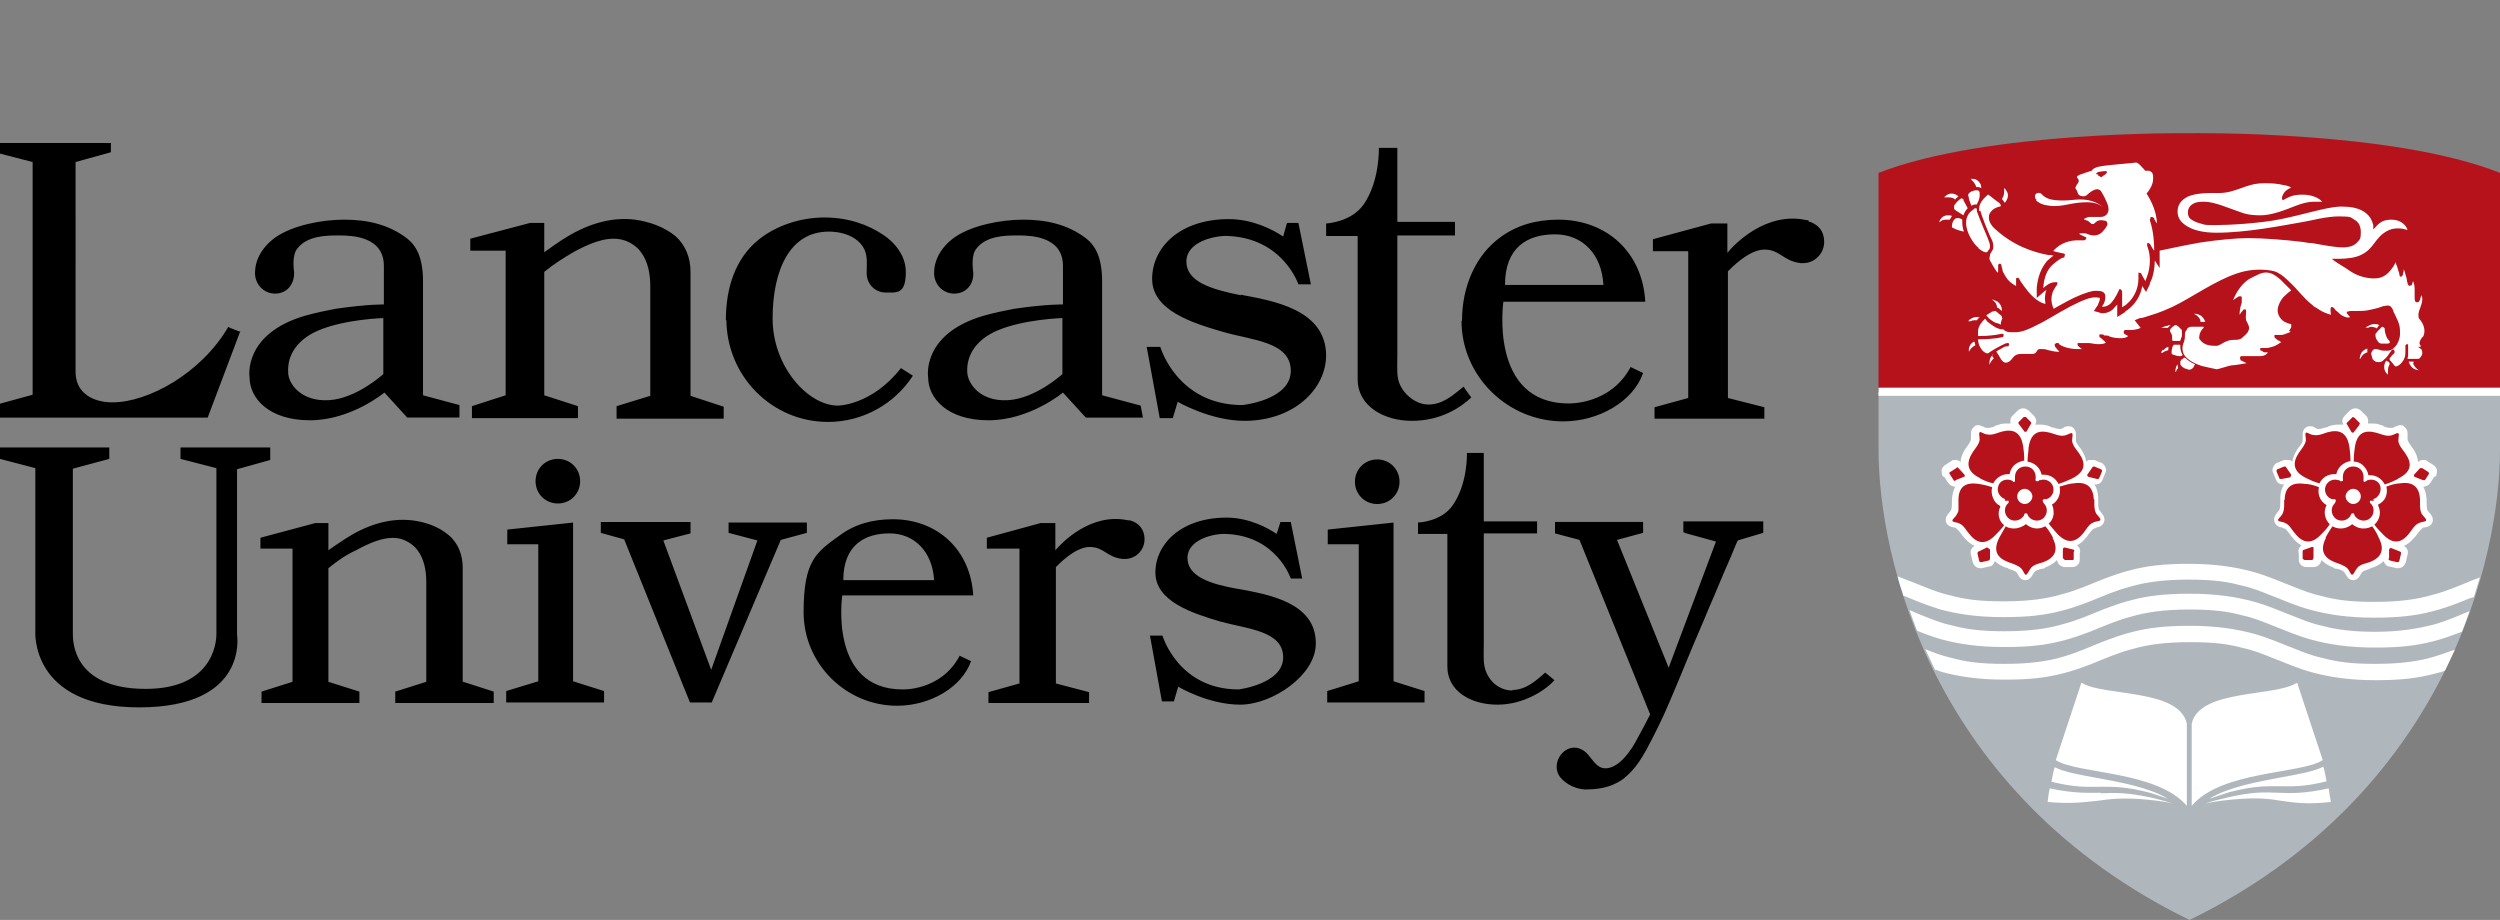
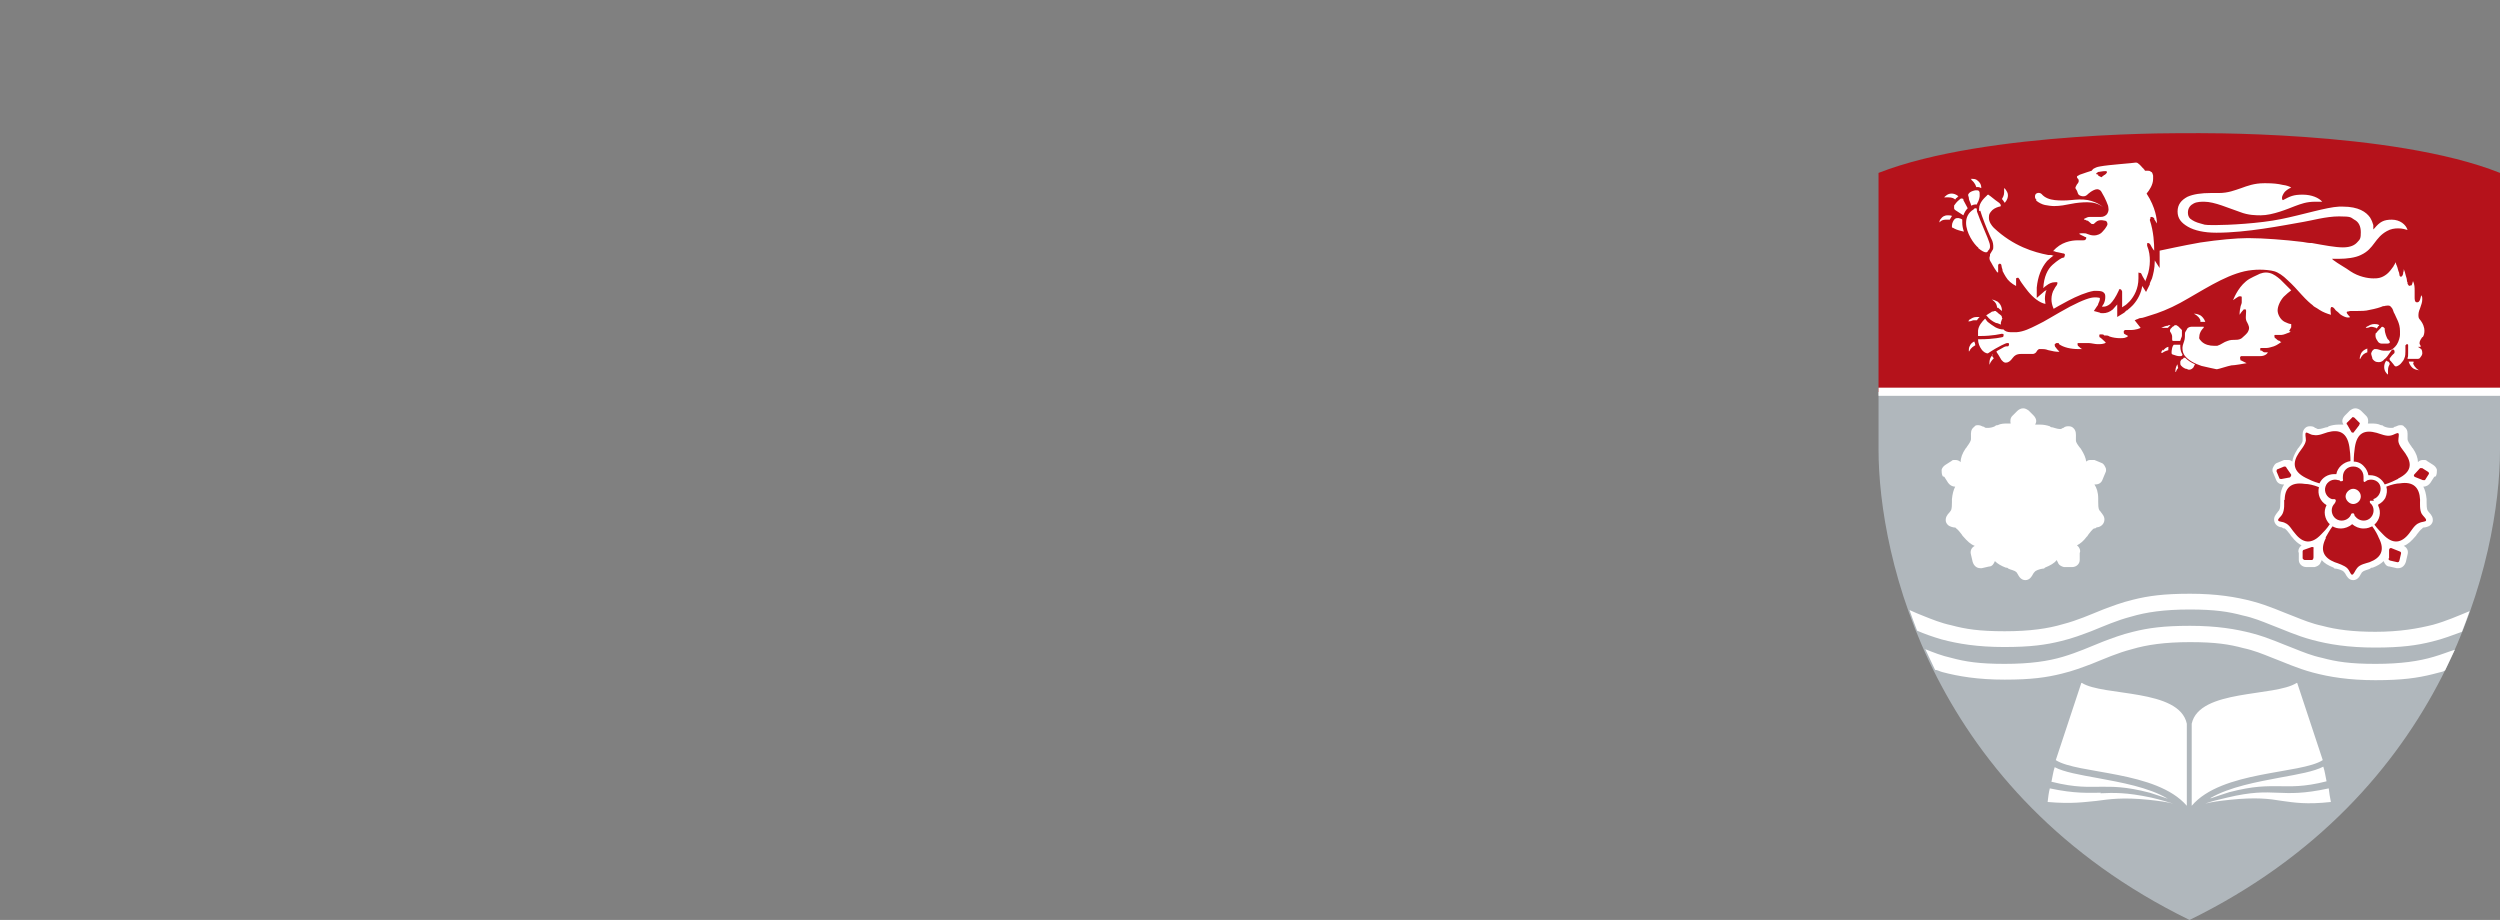
<svg xmlns="http://www.w3.org/2000/svg" id="Layer_1" version="1.1" viewBox="0 0 459.8 169.2">
  <rect x="0" y="0" width="459.8" height="169.2" fill="#808080" stroke="none" />
  <defs>
    <style>
      .st0 {
        fill: #b5121b;
      }

      .st1 {
        fill: #b0b7bc;
      }

      .st2 {
        fill: #fff;
      }
    </style>
  </defs>
  <path class="st1" d="M459.8,72.1v10.6c0,19.7-9.7,63.3-57.1,86.5-47.5-23.2-57.2-66.8-57.2-86.5v-10.6s114.3,0,114.3,0Z" />
  <path class="st0" d="M402.7,24.5s37.3-.6,57.1,7.3v40.3h-114.3V31.8c19.9-7.8,57.2-7.3,57.2-7.3" />
  <path class="st2" d="M357.9,36.3h-.3c0-.1.2-.2.3-.3.2-.2.6-.4,1-.4s.8.1,1.3.5c0,0-.2.1-.2.2-.2.1-.3.2-.4.4-.2-.2-.6-.4-1.2-.4h-.6.1ZM359,39.7c-.3-.1-.6-.1-.8-.1-.6,0-1,.3-1.2.6-.2.2-.3.4-.3.7,0,0,.2-.1.2-.2.4-.3.8-.3,1.2-.3h.5c.2-.4.4-.6.4-.7s0,0,0,0h0ZM359.4,37.8h0v.4c0,.2,0,.3.3.5s.9.6,1.4.9c.2-.5.4-.9.8-1.3l-.8-1.5h0v-.2s-.2-.1-.3-.1-.2,0-.4.2c-.5.4-.8.8-1,1.1h0ZM362.3,63.6c-.2.3-.2.7-.2,1h.1c.3-.7.8-.9,1.1-1.1,0-.2-.1-.5-.2-.7-.4.2-.7.5-.8.8ZM363.8,45.6c.7.6,1.2.8,1.4.8s.3,0,.4-.2c0-.1.2-.2.3-.4s.1-.3.1-.5c0-.3-.1-.7-.2-.9h0c0-.2-1.7-4-2.2-5.5,0-.2,0-.4-.1-.6h-.1c-.1,0-.3,0-.4.2-1,.6-1.4,1.5-1.4,2.5,0,1.8,1.4,3.9,2.3,4.6h0ZM360.9,40.6v-.2c0-.1-.6-.3-.7-.3-.2,0-.5,0-.7.2s-.5.7-.5,1.2,0,.3.2.4.3.2.6.3c.5.2,1,.3,1.4.4-.2-.6-.3-1.1-.3-1.7v-.3h0ZM363.5,34.4h.2c.3,0,.5.1.7.2,0-.7-.3-1.1-.7-1.4-.3-.3-.7-.3-1.1-.3h-.2s.2,0,.2.2c.7.6.8,1.1.9,1.4h0ZM362.1,36.4c0,.2.1.5.2.7,0,0,.3.7.2.7h.1c.2-.1.5-.2.7-.2h.3c0-.2.2-.4.3-.7.1-.3.2-.6.2-.8v-.4c0-.2,0-.4-.1-.5,0-.1-.2-.2-.4-.2h-.3c-.4.1-.9.2-1.2.6-.2.2-.1.4,0,.7h0ZM368.8,37.2c.4-.5.5-.9.5-1.3s-.2-.7-.4-1c-.1-.2-.3-.3-.3-.3v.8c0,.6-.3,1-.4,1.2.2.2.3.4.5.7h0ZM381.7,34.6h0c0-.2.2-.5.3-.7.2-.2.4-.5.3-.8,0-.2-.3-.3-.3-.5s0-.2.2-.3c.1,0,.3-.2.4-.2.5-.2,2.1-.7,2.1-.7.2-.2.2-.3.4-.4s.5-.3,1.2-.4c1.6-.3,6.1-.6,6.5-.7.1,0,.3,0,.5.2.3.2.6.6.8.8.1,0,.2.3.3.3,0,0,.1.2.1.2h0c0,0,0,0,0,0h.5c.2,0,.4,0,.6.2.2,0,.3.3.4.7v.6c0,1.1-.7,2.1-1.2,2.7h0c1.7,2.6,1.9,4.8,1.9,5.5-.2-.3-.5-.8-.5-.8v-.2c-.1,0-.3-.2-.4-.2h-.1s-.2,0-.2.1v.2c-.1.1-.1.2-.1.3.7,2.1.8,4.3.8,5.6h0c-.3-.3-.7-1.1-.7-1.1-.1-.2-.3-.3-.4-.3s-.2,0-.2.1v.4c.4,1,.5,1.9.5,2.8s-.2,2.1-.5,2.8c-.1.3-.2.6-.3.8v.2c0-.1-.1-.2-.2-.4-.2-.3-.4-.7-.5-.9,0-.1-.1-.2-.2-.3h-.2c-.1-.1-.2-.1-.2,0v.3h0v.7c0,1.9-.8,3.3-1.6,4.2-.4.4-.8.8-1.1.9-.1.1-.2.2-.3.2v-2.8c0-.1,0-.2-.1-.3,0,0-.1-.2-.2-.2h-.2c-.1,0-.1.1-.1.2-.6,1.3-1.1,2-1.6,2.5-.5.4-.9.5-1.2.5s-.3,0-.3,0c0-.1.2-.3.3-.5.2-.4.3-.8.3-1.3s-.1-.6-.3-.8c-.2-.2-.6-.3-1.2-.3h-.6c-1.3.2-3.2,1-4.7,1.8-1.3.7-2.4,1.3-2.7,1.5-.3-.7-.4-1.2-.4-1.8s.2-1.4.5-1.8c.1-.2.2-.4.3-.5,0,0,0-.1.1-.1h0s0-.1.1-.2c0,0,.1-.2.1-.3s0-.2-.1-.2h-.3c-.7,0-1.2.3-1.6.6-.3.2-.4.3-.6.5.1-2.1.8-3.5,1.7-4.3s1.7-1.3,1.9-1.3.3-.1.3-.2v-.2h.1c0-.1,0-.2-.1-.3s-.3-.1-.3-.1c0,0-.5-.1-.9-.2-.2,0-.5-.1-.7-.2h-.2c1.4-1.7,3.4-2,4.5-2h1c.2,0,.3,0,.4-.1.1,0,.2-.2.2-.3s0-.2-.1-.2h-.1s-.3-.2-.8-.4c-.2-.1-.3-.2-.3-.2h0c.1-.1.3-.1.6-.1s.7,0,.8.1c.5.2.9.3,1.3.3.7,0,1.3-.3,1.6-.7.3-.3.6-.7.7-.9s.2-.3.2-.5c0-.3-.2-.6-.4-.6s-.4-.1-.7-.1-.7,0-1.1.4-.4.3-.5.3h-.2l-.7-.6c-.3,0-.4-.2-.6-.2s-.1-.1-.1-.1h0s0-.1.1-.1c.4-.2.6-.3.9-.3h2c.6,0,.9-.2,1.2-.5.2-.3.3-.6.3-.9s-.1-.7-.1-.7c0,0-.4-1.2-1.2-2.5-.2-.4-.6-.5-.8-.5-.4,0-.9.3-1.2.5-.3.2-.6.5-.6.5-.3.3-.6.3-.8.3s-.6-.1-.8-.3c-.1-.1-.2-.4-.3-.7l-.3-.5h0ZM385.9,32.3l.6.3h0s.2-.2.5-.4c.1,0,.6-.4.5-.6,0-.3-1.3,0-1.4,0s-.3,0-.4.2h-.1c-.2.3.2.3.3.3h0ZM364.2,38.7c.3,1.1,1.3,3.6,1.8,4.7s.3.6.3.6c0,0,.3.6.3,1.2s0,.6-.2.9c-.2.4-.4.6-.4.7h0v.2c0,.1-.1.3-.1.4s0,.4.2.7c0,0,.2.3.4.7.2.4.5.8.7,1.1,0,0,.1.2.2.2h.1v-.3h0v-1c0-.2.2-.3.3-.3s.3.1.3.3.1.5.2.8h0c0,.1,0,.3.1.4.1.2.3.6.5.9.4.7,1.1,1.3,1.9,1.7v-1.1h0v-.3s.1-.1.2-.1h.2s.1,0,.1.1c0,0,0,.1.1.1h0s0,.1.1.2c0,.1.2.3.3.5.3.4.7,1,1.2,1.6.9,1.1,2.1,2.1,3.2,2.3,0-.3-.1-.6-.1-.9,0-.6.1-1.2.3-1.7-.1.1-.2.2-.3.2l-1.5,1.3v-1.9c.2-2,.8-3.6,1.9-4.9.4-.4.8-.7,1.2-1-.2,0-.3,0-.4-.1h-.6c-2.6-.5-6.4-1.6-10-5-.4-.4-.9-1.1-.9-1.8s.1-.8.4-1.2.8-.7,1.5-.9h.2c0-.1.1-.2.1-.2,0-.1-.1-.4-.6-.7-.6-.4-1-.8-1.3-1s-.4-.3-.4-.3h0s-.2,0-.3.2c-.3.3-1.4,1.2-1.4,2.4v.4h.2,0ZM368.2,58.5h0c0-.2,0-.4-.3-.6s-.4-.3-.6-.5c-.2-.1-.2-.2-.3-.2h-.1s-.2,0-.3.1h-.2s-.2.1-.3.2c-.2.1-.5.3-.8.5l.2.2c.3.4.9.9,1.6,1.2.3,0,.6.2.9.3v-.4c.1-.4.3-.8.3-.8h-.1ZM363.6,58.3c-.6,0-.9.2-1.2.4-.2,0-.3.3-.4.4h.2c.3,0,.6-.2.8-.2s.4,0,.6,0c.1-.2.3-.4.5-.6-.2,0-.3,0-.5,0h0ZM367.2,55.4c-.3-.2-.7-.3-.9-.3,0,0,.1,0,.2.1.7.5.8,1.1.8,1.4h.2s.3.3.7.6c0-1-.5-1.5-.9-1.8h-.1ZM437,60.4h0c.2,0,.3-.2.4-.4,0,0,.1,0,.2-.2-.3-.2-.7-.2-.9-.2-.5,0-.9.2-1.2.4-.2,0-.3.2-.4.3h.2c.3,0,.6-.2.8-.2.4,0,.8.2.9.2h0ZM436.9,61.8c0,.4.3.8.5,1.1.2.2.4.3.7.3s.6,0,.8,0,.8,0,.6-.4-.3-.3-.4-.5-.2-.4-.3-.7c-.1-.3-.2-.7-.2-1s0-.2-.1-.3c0,0-.2-.2-.3-.2s-.2,0-.3.2c-.6.6-.7.7-.8.9-.2,0-.2.3-.2.4h0ZM434.3,64.9c-.2.4-.3.8-.3,1.1h.1c.4-.9,1-1.1,1.3-1.2v-.7h0c-.6.2-.9.5-1.1.8h0ZM404.7,59.2h.9c-.2-.6-.6-1-.9-1.2-.4-.2-.8-.3-1.1-.3h-.3.2c.8.4,1.1.9,1.2,1.2h0v.3h0ZM439.1,66.5s-.1,0-.2-.2c-.3.4-.4.8-.4,1.2,0,.7.4,1.2.7,1.4v-.8c0-.6.2-.9.3-1.1h0v-.2c.1,0,0,0,0,0-.1-.2-.2-.3-.4-.4h0ZM443.9,66.7h0v-.2h-.9c.2.7.6,1.1.9,1.3.4.2.8.3,1.2.3h0s-.1,0-.2,0c-.7-.4-1-1-1.1-1.3h.1ZM366.5,65.3c-.5.4-.6,1-.6,1.4v.6-.2c.2-.6.6-1,.8-1.2,0,0-.2-.3-.3-.4v-.3h.1ZM398.8,59.9c-.6,0-1,.3-1.3.4h.4c.3,0,.6,0,.8,0,.2-.2.3-.3.5-.5h-.4ZM399.5,62.4h0c0,0,0,.2.1.3.1,0,.3,0,.6,0h.8c0,0,0-.2.1-.3,0-.2.2-.4.2-.7v-1c-.2-.2-.6-.6-.7-.7-.1,0-.2-.2-.4-.2s-.3,0-.4.2c-.2,0-.3.2-.5.4-.1,0-.2.3-.2.4s0,.2.1.3c.2.3.3.6.3.8v.4ZM445.2,63.6c-.1-.2-.2-.3-.2-.5,0-.4.3-.8.5-1.1,0,0,0,0,.1,0,.2-.3.3-.7.3-1.2s-.2-1.3-.9-2.1c0,0-.2-.2-.2-.6s0-.7.3-1.4c.2-.6.4-1.1.4-1.6s0-.5-.2-.8c-.1.4-.2,1.4-.8,1.3-.4,0-.4-.6-.4-.9v-1.2c0-.6,0-1.2-.3-1.8-.1.4-.2.7-.3.8h-.2c-.1.1-.2.1-.3,0s-.1-.2-.2-.3c0-.2,0-.4-.1-.4,0,0,0-.5-.2-1-.1-.5-.3-1.1-.4-1.3,0,.2,0,.4-.1.6,0,.3-.1.7-.4.8-.2,0-.3-.2-.3-.4s-.1-.5-.2-.7c-.1-.4-.2-.8-.4-1.2,0-.2-.2-.3-.2-.4v.2c0,.2-.2.3-.3.6-.3.4-.7,1-1.2,1.4-1,.8-1.8.8-2.5.8-1,0-2.7-.3-4.2-1.3-.8-.6-2.3-1.4-3.2-2.1l-.2-.2h1.3c1.4,0,3-.2,4-.7,1.3-.6,1.9-1.4,2.5-2.2s1.2-1.6,2.3-2.2c.7-.4,1.4-.5,2.1-.5s1.4.2,1.7.3c-.3-1-1.4-1.9-2.9-1.9s-2.2.4-3.2,1.6l-.2.2v-.2h0v-.6c-.1-.4-.3-.9-.6-1.4-.7-1-2.1-2-5-2h-.7c-2.3.1-6.7,1.5-10.7,2.3-3.9.8-9.7,1.1-12.1,1.1s-1.8-.1-2.7-.3c-.8-.2-1.4-.5-1.9-.9-.3-.3-.4-.7-.4-1.1,0-.9.5-1.4,1.1-1.7s1.4-.3,1.9-.3c1.9,0,4.5,1.2,6.6,1.9,1.5.6,3,.6,3.8.6,2.2,0,5-1.2,6.3-1.7,1.1-.4,2.1-.8,3.7-.8s.8,0,1.3,0c-.6-.7-1.9-1.3-3.6-1.3s-2.3.3-3.6,1h-.1c0-.1-.1-.2-.1-.4,0-.3.2-.7.5-1.1.3-.3.7-.6,1.2-.8-.3-.2-.8-.4-1.6-.5-.8-.2-1.8-.3-3-.3h-.4c-1.8,0-3.1.5-4.2.9-1.2.4-2.4.9-4.1.9h-1.5c-1.7,0-3.2.2-4.3.7-1.1.6-1.8,1.4-1.8,2.7s.7,2.1,1.9,2.8c1.2.7,3,1.1,5.2,1.1h.1c5.5,0,12-1.3,16-2,1.3-.2,4.1-1,6.5-1s2.1.2,2.8.6c.8.4,1.2,1.2,1.2,2.3s-.1,1.3-.6,1.8c-.5.6-1.3,1-2.7,1s-3.5-.4-5.7-.8h-.2c-.4,0-.9-.1-1.5-.2-3.2-.4-7.4-.7-9.7-.7h-.6c-1.8,0-5.2.3-8.5.8-3.4.6-6.5,1.3-7.5,1.5h0v3.2l-.9-1.4v.2c0,1.3-.3,2.4-.5,3.1-.2.4-.3.7-.4.9v.2l-.7,1.4-.7-1.1c-.2,1.3-.8,2.5-1.7,3.5-.2.2-.6.6-1.1,1h-.1c-.2.2-.3.3-.4.4l-1.3.8v-2.3c-.3.3-.6.7-.8.9-.6.5-1.2.7-1.8.7s-.4,0-.6-.1l-1.1-.3.6-.9s.2-.2.2-.4c.2-.4.3-.7.3-.9v-.2s-.3-.1-.6-.1h-.4c-.7,0-2,.4-4.5,1.7-1.3.7-2.5,1.4-3.7,2.1-.8.5-1.6.9-2.4,1.3-1.2.6-2.4,1.2-3.7,1.3-.3,0-.7,0-1.1,0-.6,0-1.1-.2-1.3-.5-.6,0-1.1-.2-1.5-.4-.5-.3-.9-.6-1.3-.9-.3-.2-.4-.5-.6-.7-.6.6-1.2,1.3-1.3,2.2v1h.3c2.5,0,3.9-.4,4-.4h.1c.2,0,.3,0,.3.2h0c0,.3-.1.4-.2.4,0,0-1.5.4-4.2.4h-.3c0,.7.3,1.4.6,1.8.4.6.9.8,1.2.8h0c2.1-1.4,3.4-1.9,3.5-1.9h.1c.2,0,.3,0,.3.2h0c0,.2-.1.4-.2.4h0s-.1,0-.3,0c-.2,0-.6.2-.9.4s-.6.3-.9.5h0c0,0,0,.2.1.3.3.4.6,1,.8,1.3.2.2.4.5.8.5s.8-.2,1.3-.9c.3-.4.7-.7,1.5-.7h1.8c0,0,.1,0,.1,0h.3c.2,0,.6-.2.7-.5.1-.2.3-.3.4-.4.2,0,.3,0,.5,0,.3,0,.7,0,1.2.2.8.2,1.4.3,1.8.3s.2,0,.3,0c0,0-.1,0-.2-.2-.2-.2-.4-.4-.5-.6-.1,0-.2-.3-.2-.4v-.2c.1,0,.2-.2.3-.2s.2,0,.3,0,.2,0,.2.2c.8.6,2.2.9,3.4.9s.6,0,.9,0c-.2,0-.5-.3-.7-.5-.1,0-.2-.2-.2-.4s0-.2.1-.2c.1,0,.2,0,.4,0,.3,0,.8,0,.8,0h.2c.1,0,.3,0,.6,0,.4,0,1.1.2,1.6.2s1.2,0,1.5-.3c-.6-.6-1-.9-1-.9,0,0-.2,0-.2-.3s0-.2.1-.3c0,0,.2,0,.3,0,.2,0,.4,0,.5.2,0,0,.1,0,.3,0s.4,0,.7.2c.6.2,1.3.3,1.9.3s1.1,0,1.5-.4c-.4-.2-.7-.4-.7-.4,0,0-.1,0-.1-.3v-.2c0,0,.2-.2.2-.2h1c1.1,0,1.7-.3,1.9-.4l-1.1-1.4c.1,0,.4-.2.5-.2s.3-.2.6-.2c.4,0,1.1-.3,1.8-.5,1.4-.4,3.5-1.2,5.5-2.3,4-2.2,7.9-4.9,11.8-5.8.9-.2,1.9-.3,2.8-.3s2,.1,2.7.3,1.6.8,2.4,1.6c.9.8,1.8,1.8,2.6,2.7.9,1,1.7,1.7,2,1.9l.2.2s.1.1.3.2.5.3.8.5c.6.4,1.4.7,2.1.9,0-.2-.3-1.7.3-1.4.3.1.4.4.6.6.3.2.5.4.8.7.4.3,1,.6,1.4.6s.3,0,.4-.1c-.3-.3-.5-.6-.5-.6,0,0-.1-.1-.1-.2s0-.2.2-.2.3-.1.5-.1h1.2c.7,0,1.6,0,2.3-.2,1.1-.2,2.1-.5,2.5-.7h.2s.3-.1.6-.1.3,0,.5.1c.2.2.4.4.5.7s.2.6.3.7c.3.8,1,1.7,1,3.2s0,.4,0,.7-.2,1.2-.6,1.8c-.7,1-1.4,1.1-1.6,1.1h-.8c-.5,0-1-.3-1.4-.3s-.2,0-.3,0c-.4.2-.5.5-.6.8,0,.3.2.7.2.8h0c0,.2.1.3.2.4.2.2.4.4.9.4h.2c.3,0,.7-.2.9-.5.3-.2.5-.5.6-.6h0l.7-1h0c0,0,.1-.2.2-.2h.2c.1,0,.2.2.2.3v.2h0c0,0,0,.2-.2.3,0,0-.2.2-.3.3-.2.3-.4.5-.4.5h0v.2s0,.2.2.3c.2.2.3.4.5.6.1.2.2.3.4.4.4,0,.9-.4,1.1-.7.2-.2.4-.5.5-.8.2-.4.2-.9.2-1.3v-.8h0v-.3s.1,0,.2-.2h0c.2,0,.3,0,.3.2v1.5c0,.3,0,.7-.1.8h0v.2h1.9s.3,0,.4-.2.3-.3.4-.7v-.2c0-.3-.1-.6-.2-.7-.3-.2-.4-.3-.6-.4h.5v-.2h0ZM421.4,59.6c-.3,0-.8-.2-1.2-.4-.8-.4-1.3-1.4-1.3-2.1s.4-1.7,1.1-2.5c.5-.5,1-.9,1.4-1.2,0,0-1.8-1.8-2-2-.6-.5-1.2-1-2-1.2s-1.6,0-2.3.4c-.4.2-.9.4-1.4.7-1.8,1.1-2.7,3.2-3,3.9,0,0,.2-.1.3-.2.3-.2.6-.4.8-.5h.2c.2,0,.3,0,.3.2v.9c0,.2-.1.4-.2.7-.1.4-.2,1-.2,1.6.3-.5.7-.9.7-.9h0c0-.1.1-.1.2-.1h.2c.1,0,0,.1.1.2v.2c0,.7-.2,1.4.2,2,.3.6.5,1,.2,1.6-.2.5-.8.9-1.2,1.3-.3.2-.6.3-1.1.3s-1,0-1.5.2c-.7.2-1.2.7-1.9.9h-.6c-.8,0-1.7-.2-2.3-.8s-.4-.7-.4-.9c0-.8.7-1.6.8-1.6h0v-.2h0s0,0-.2,0h-2.1s-.4,0-.7.3h0s0,0-.1.2c0,0-.2.3-.3.5-.1.3,0,.7-.1,1.3-.1.5-.4,1.1-.4,1.5v.2c0,.6.2,1,.4,1.3.7.9,1.9,1.5,3.1,1.9,1.2.3,2.3.5,2.7.6h.2c.2,0,2-.6,2.6-.7.6,0,2.2-.3,2.8-.4l-1-.5h-.1c0,0-.1-.3-.1-.4v-.2c0,0,.1-.2.2-.2h3.5c.8,0,1.3-.4,1.4-.7h-.2c-.2,0-.3,0-.4,0-.2,0-.4-.2-.5-.3,0,0-.1,0-.2,0s-.1-.2-.1-.3h0c0,0,0-.2.1-.2,0,0,.1,0,.2,0h.2s.3,0,.7,0,.9-.2,1.3-.3c.6-.2,1.2-.7,1.4-.8-.1,0-.2,0-.3-.2-.3,0-.6-.3-.8-.5h-.1c0,0-.1-.3-.1-.4h0c0,0,0-.2.1-.2h.6c.2,0,.3,0,.6,0,.4,0,1-.3,1.3-.4.2,0,.3-.2.4-.3h-.3l.4-.7h0ZM397.8,64.3c-.2.2-.3.4-.3.6,0,0,.1,0,.2,0,.4-.3.8-.4,1.1-.5v-.3h0c0-.2,0-.3.1-.3-.5,0-.8.4-1.1.7h0ZM401.6,65.9c-.1,0-.2.2-.3.2s-.1,0-.2.2c0,0,0,0-.1.2v.3c0,.2,0,.3.2.5s.3.3.7.5c.3,0,.5.2.7.2.4,0,.6-.2.8-.4.1-.2.2-.4.3-.6-.7-.3-1.3-.7-1.8-1.2,0,0-.1,0-.2,0h-.1ZM401.4,65.2c-.2-.3-.4-.8-.4-1.5v-.3h-1c-.1,0-.2,0-.2,0,0,0-.2.2-.3.6,0,.2-.1.4-.1.7v.3c0,0,.1.2.2.2.6.2.9.3,1.2.3h.3c.2,0,.3-.2.3-.2v-.2h0ZM400.5,67c-.4.5-.4,1.1-.4,1.4h.1c.1-.4.3-.6.4-.7,0-.2-.1-.3-.1-.6h0ZM374.5,36.9c.5.4,1.1.7,1.6.8s1.2.2,1.7.2c1.1,0,2.1-.2,3.1-.4s2-.3,3-.3,2,.2,2.9.9c-.8-.7-1.8-1.1-2.8-1.3-1.1-.2-2.1-.1-3.1,0s-2.1.1-3,0-1.8-.4-2.4-1.1h0c-.3-.3-.8-.3-1.1,0-.2.3-.2.8.2,1.1h-.1Z" />
  <path class="st2" d="M377.3,143.8c.2-.9.3-1.8.6-2.7h0c1.7.9,4.6,1.4,7.9,2,4.3.8,9.4,1.7,12.9,3.8-.9-.3-2-.7-3.3-1.1-4.6-1.2-6.9-1.1-9.1-1.1s-4.5.2-8.9-.9c0,0-.1,0-.1,0ZM428.3,145c-4.6,1-7,.9-9.4.8s-4.7-.2-9.3.9c-1.7.4-3,.7-4,1.1,1.1-.3,2.6-.5,4.5-.7,4.8-.5,7.2-.2,9.6.2,2.2.3,4.5.7,9,.2-.2-.9-.3-1.7-.4-2.5h0ZM406.7,146.8c.9-.3,2-.7,3.3-1.1,4.6-1.2,6.9-1.1,9.1-1.1,2.2,0,4.5.2,8.8-.9-.2-.9-.3-1.8-.6-2.7h0c-1.7.9-4.6,1.4-7.9,2-4.2.8-9.3,1.7-12.9,3.8,0,0,.2,0,.2,0ZM386.4,145.8c-2.3,0-4.7.2-9.4-.8-.2.8-.3,1.6-.4,2.5,4.5.4,6.8,0,9-.2,2.3-.3,4.7-.7,9.6-.2,1.9.2,3.3.4,4.5.7-1-.3-2.3-.7-4-1.1-4.7-1-7-.9-9.4-.8h0ZM382.8,125.6l-4.7,14.2c4,2.6,18.5,1.9,24.1,8.4v-15.1c-1.4-6.5-15.4-5-19.3-7.5h-.1ZM422.4,125.6c-4,2.6-17.9,1.1-19.3,7.5v15.1c5.5-6.5,20.1-5.8,24.1-8.4l-4.7-14.2h-.1Z" />
  <g>
    <path class="st2" d="M357.6,87.7l.7,1.1c.3.4.7.7,1.3.7h0c-.3.6-.5,1.3-.6,2.3v.6c0,.4,0,1.2-.2,1.5,0,0-.2.3-.3.4-.3.3-.8.9-.6,1.7h0c.3.8,1,.9,1.4,1,.2,0,.4,0,.5.2.3.2.7.7,1,1.1.1.2.2.3.3.4.7.8,1.3,1.4,2.1,1.7-.6.3-.9.9-.7,1.6l.3,1.3c.2.7.7,1.2,1.4,1.2s.2,0,.3,0l1.3-.3c.6,0,.9-.5,1.1-1,.5.5,1.2.9,2,1.2.2,0,.3,0,.5.2.4.2,1.1.3,1.4.6.1,0,.2.3.3.4.2.4.6,1.1,1.4,1.1h0c.8,0,1.2-.7,1.4-1.1.1-.2.2-.3.3-.4.2-.3.9-.5,1.4-.6.2,0,.4,0,.5-.2,1-.4,1.7-.8,2.2-1.4,0,.2.2.4.3.7.2.3.6.5,1,.6h1.3c0,0,.1,0,.2,0,.8,0,1.4-.6,1.4-1.3v-1.3c.2-.4,0-.8-.2-1.1l-.3-.3c.6-.3,1.2-.8,1.8-1.6.1,0,.2-.3.3-.4.3-.4.7-.9,1-1.1.2,0,.3,0,.5-.2.4,0,1.2-.3,1.4-1.1h0c.2-.8-.3-1.3-.6-1.7-.1-.2-.3-.3-.3-.4-.2-.3-.2-1-.2-1.5v-.6c0-1.2-.3-2-.7-2.6h.2c.6,0,1.1-.3,1.3-.9l.5-1.2c.2-.3.2-.8,0-1.1-.2-.4-.4-.7-.8-.8l-1.2-.5c-.2,0-.4,0-.6,0-.3,0-.6,0-.9.3-.1-.7-.4-1.4-.9-2.2-.1-.2-.2-.3-.3-.4-.3-.4-.7-.9-.7-1.3v-.6c0-.4.1-1.2-.5-1.7h-.1c0,0,.1,0,.1,0-.2-.2-.5-.3-.8-.3s-.7,0-1,.3c-.2,0-.3.2-.5.2h-.2c-.4,0-.9-.2-1.3-.3-.2,0-.3,0-.5-.2-.6-.2-1.2-.3-1.7-.3s-.7,0-1,0c.1-.2.2-.4.2-.7s-.2-.7-.5-1l-.9-.9c-.3-.2-.6-.4-1-.4s-.8.2-1.1.5l-.9.9c-.4.4-.4,1-.3,1.4h-.7c-.5,0-1.1,0-1.7.3-.2,0-.3,0-.5.2-.4.2-.9.3-1.3.3h-.2c-.2,0-.3,0-.5-.2-.3,0-.6-.3-1-.3s-.6,0-.8.3h0c-.7.5-.6,1.2-.6,1.7v.6c0,.3-.4.9-.7,1.3-.1.2-.2.3-.3.4-.6.9-.9,1.7-.9,2.5-.3-.3-.6-.4-1-.4s-.5,0-.7.2l-1.1.7c-.3.2-.6.5-.7.9,0,.4,0,.8.2,1.2" />
    <path class="st2" d="M372.5,84.9c1.4,0,2.7,1.1,3,2.4h.4c1.3,0,2.5.8,2.8,2.1.4,1.4-.2,2.8-1.4,3.6.3.6.3,1.2.3,1.8-.1.8-.6,1.5-1.2,1.9-.5.4-1.1.6-1.8.6s-1.5-.3-2-.8c-.6.5-1.3.8-2.1.8s-1.2-.2-1.8-.6c-1.2-.8-1.6-2.4-.9-3.7-.6-.3-.9-.7-1.2-1.3-.4-.7-.4-1.5-.2-2.3.4-1.2,1.6-2.1,2.8-2.1h.3c.1-.6.4-1.2.8-1.6.6-.7,1.3-.9,2.1-.9" />
-     <path class="st0" d="M372.9,84.9c1.3.2,2.3,1.1,2.6,2.4h.4c1.2,0,2.2.7,2.7,1.7,1-.3,1.9-.7,2.5-1,2.4-1.2,2.6-2.7,1.3-4.6-.4-.6-1.2-1.4-1.3-2.3,0-.6.2-1.3,0-1.4h0c-.2-.2-.8.3-1.4.4-.8.2-1.9-.3-2.6-.5-2.2-.6-3.6,0-4,2.7,0,.6-.2,1.6-.2,2.7M372.3,79.4c.1,0,.3,0,.4,0l.8-1.4c.1,0,.1-.3,0-.4l-.9-.9c-.1,0-.3,0-.4,0l-.9.9c-.1,0-.1.3,0,.4l1,1.3h0ZM364.2,88c.6.3,1.4.7,2.4.9.5-1,1.6-1.7,2.7-1.7h.3c.1-.6.4-1.2.8-1.6s1.2-.8,1.9-.9c0-1.1-.1-2-.2-2.6-.4-2.6-1.8-3.3-4-2.7-.7.2-1.7.7-2.6.5-.6,0-1.2-.6-1.4-.4s0,.8,0,1.4c-.1.8-.9,1.7-1.3,2.3-1.2,1.9-1.1,3.5,1.3,4.7M358.6,87.2l.7,1.1c.1.2.3.2.4,0l1.5-.6c.2,0,.2-.3.1-.4l-1.1-1.2c-.1-.2-.3-.2-.4,0l-1.1.7c-.2,0-.2.3-.1.4M384.1,87.7l1.6.4c.2,0,.3,0,.4-.2l.5-1.2c0-.2,0-.3-.2-.4l-1.2-.5c-.2,0-.3,0-.4.2l-.9,1.3c-.1,0,0,.3.2.4M365.8,101c0-.2-.2-.3-.4-.3l-1.4.7c-.2,0-.3.2-.3.4l.3,1.3c0,.2.2.3.4.3l1.3-.3c.2,0,.3-.2.3-.4v-1.7h-.2,0ZM385.1,91.9c-.1-2.2-1.2-3.4-3.7-3-.6,0-1.6.3-2.6.6.3,1.3-.3,2.7-1.4,3.3.3.6.3,1.2.3,1.8-.1.7-.4,1.3-.9,1.7.6.8,1.2,1.4,1.6,1.9,1.8,1.9,3.4,1.6,4.8-.2.4-.5,1-1.6,1.8-1.9.6-.3,1.3-.2,1.3-.5h0c.1-.3-.5-.7-.8-1.2-.4-.8-.3-1.9-.3-2.6M367.8,93c-.6-.3-.9-.7-1.2-1.3-.3-.7-.4-1.4-.2-2.1-.9-.3-1.8-.5-2.5-.6-2.6-.4-3.7.7-3.7,3s.1,1.8-.3,2.6c-.3.6-.9.9-.8,1.2h0c.1.3.8.2,1.3.5.8.3,1.3,1.4,1.8,1.9,1.4,1.8,3,2.1,4.8.2.4-.4,1.1-1.1,1.6-1.8-1-.8-1.3-2.2-.7-3.4M381.4,101.1l-1.6-.4c-.2,0-.3,0-.4.3v1.6c.1.2.2.3.4.4h1.3c.2,0,.3,0,.3-.2v-1.3c.2-.2.1-.3,0-.4M377.5,98.9c1.2,2.3.4,3.7-1.7,4.5-.6.2-1.8.4-2.3,1.1-.4.5-.6,1.2-.9,1.2s-.4-.7-.9-1.2-1.7-.9-2.3-1.1c-2.1-.8-2.9-2.1-1.7-4.5.3-.5.7-1.3,1.2-2.1.4.3,1,.4,1.6.4s1.5-.3,2.1-.8c.6.5,1.3.8,2,.8s1.1-.2,1.6-.4c.7.8,1.1,1.6,1.4,2.1" />
-     <path class="st0" d="M368.7,92.1c.2,0,.3,0,.5,0h0c.1,0,.2,0,.2,0,.1.2,0,.3,0,.4h0l-.3.3c-.6.8-.4,2,.4,2.6s2,.4,2.6-.4c.1,0,.2-.3.2-.4h0c0,0,.1-.2.2-.2.2,0,.3,0,.4.2h0c0,0,.1.3.2.4.6.8,1.8,1,2.6.4s1-1.8.4-2.6c-.1,0-.2-.3-.3-.4h0s-.1-.2-.1-.3c0-.2.1-.3.3-.3h0c.2,0,.3,0,.4,0,1-.3,1.5-1.4,1.2-2.3-.3-1-1.4-1.5-2.3-1.2-.2,0-.3,0-.4.2h-.3c-.2,0-.3-.2-.2-.4h0v-.4c0-1.1-.8-1.9-1.9-1.9s-1.9.8-1.9,1.9,0,.3,0,.5h0v.3c-.1.2-.3.2-.4,0h0c-.1,0-.3-.2-.4-.2-1-.3-2.1.2-2.3,1.2-.3.9.3,2,1.3,2.3" />
    <path class="st2" d="M371,91.3c0-.8.7-1.4,1.4-1.4s1.4.7,1.4,1.4-.7,1.4-1.4,1.4-1.4-.6-1.4-1.4" />
  </g>
  <g>
    <path class="st2" d="M447.7,87.7l-.7,1.1c-.3.4-.7.7-1.3.7h0c.3.6.5,1.3.6,2.3v.6c0,.4,0,1.2.2,1.5,0,0,.2.3.3.4.3.3.8.9.6,1.7h0c-.3.8-1,.9-1.4,1-.2,0-.4,0-.5.2-.3.2-.7.7-1,1.1-.1.2-.2.3-.3.4-.7.8-1.3,1.4-2.1,1.7.6.3.9.9.7,1.6l-.3,1.3c-.2.7-.7,1.2-1.4,1.2s-.2,0-.3,0l-1.3-.3c-.6,0-.9-.5-1.1-1-.5.5-1.2.9-2,1.2-.2,0-.3,0-.5.2-.4.2-1.1.3-1.4.6-.1,0-.2.3-.3.4-.2.4-.6,1.1-1.4,1.1h0c-.8,0-1.2-.7-1.4-1.1-.1-.2-.2-.3-.3-.4-.2-.3-.9-.5-1.4-.6-.2,0-.4,0-.5-.2-1-.4-1.7-.8-2.2-1.4,0,.2-.2.4-.3.7-.2.3-.6.5-1,.6h-1.3c0,0-.1,0-.2,0-.8,0-1.4-.6-1.4-1.3v-1.3c-.2-.4,0-.8.2-1.1l.3-.3c-.6-.3-1.2-.8-1.8-1.6-.1,0-.2-.3-.3-.4-.3-.4-.7-.9-1-1.1-.2,0-.3,0-.5-.2-.4,0-1.2-.3-1.4-1.1h0c-.2-.8.3-1.3.6-1.7.1-.2.3-.3.3-.4.2-.3.2-1,.2-1.5v-.6c0-1.2.3-2,.7-2.6h-.2c-.6,0-1.1-.3-1.3-.9l-.5-1.2c-.2-.3-.2-.8,0-1.1.2-.4.4-.7.8-.8l1.2-.5c.2,0,.4,0,.6,0,.3,0,.6,0,.9.3.1-.7.4-1.4.9-2.2.1-.2.2-.3.3-.4.3-.4.7-.9.7-1.3v-.6c0-.4-.1-1.2.5-1.7h.1c0,0-.1,0-.1,0,.2-.2.5-.3.8-.3s.7,0,1,.3c.2,0,.3.2.5.2h.2c.4,0,.9-.2,1.3-.3.2,0,.3,0,.5-.2.6-.2,1.2-.3,1.7-.3s.7,0,1,0c-.1-.2-.2-.4-.2-.7s.2-.7.5-1l.9-.9c.3-.2.6-.4,1-.4s.8.2,1.1.5l.9.9c.4.4.4,1,.3,1.4h.7c.5,0,1.1,0,1.7.3.2,0,.3,0,.5.2.4.2.9.3,1.3.3h.2c.2,0,.3,0,.5-.2.3,0,.6-.3,1-.3s.6,0,.8.3h0c.7.5.6,1.2.6,1.7v.6c0,.3.4.9.7,1.3.1.2.2.3.3.4.6.9.9,1.7.9,2.5.3-.3.6-.4,1-.4s.5,0,.7.2l1.1.7c.3.2.6.5.7.9,0,.4,0,.8-.2,1.2" />
    <path class="st2" d="M432.7,84.9c-1.4,0-2.7,1.1-3,2.4h-.4c-1.3,0-2.5.8-2.8,2.1-.4,1.4.2,2.8,1.4,3.6-.3.6-.3,1.2-.3,1.8.1.8.6,1.5,1.2,1.9.5.4,1.1.6,1.8.6s1.5-.3,2-.8c.6.5,1.3.8,2.1.8s1.2-.2,1.8-.6c1.2-.8,1.6-2.4.9-3.7.6-.3.9-.7,1.2-1.3.4-.7.4-1.5.2-2.3-.4-1.2-1.6-2.1-2.8-2.1h-.3c-.1-.6-.4-1.2-.8-1.6-.6-.7-1.3-.9-2.1-.9" />
    <path class="st0" d="M432.3,84.9c0-1.1-.1-2.1-.2-2.7-.4-2.6-1.8-3.3-4-2.7-.7.2-1.7.7-2.6.5-.6,0-1.2-.6-1.4-.4h0c-.2.2,0,.8,0,1.4-.1.8-.9,1.7-1.3,2.3-1.2,1.8-1.1,3.4,1.3,4.6.6.3,1.4.7,2.5,1,.5-1.1,1.6-1.7,2.7-1.7h.4c.2-1.2,1.3-2.2,2.6-2.4M433.9,78.1c.1,0,.2-.3,0-.4l-.9-.9c-.1,0-.3-.2-.4,0l-.9.9c-.1,0-.2.3,0,.4l.8,1.4c.1,0,.3.2.4,0l1-1.3h0ZM441.1,88c2.4-1.2,2.6-2.7,1.3-4.6-.4-.6-1.2-1.4-1.3-2.3,0-.6.2-1.3,0-1.4-.2-.2-.8.3-1.4.4-.8.2-1.9-.3-2.6-.5-2.2-.6-3.6,0-4,2.7-.1.6-.2,1.6-.2,2.6.7,0,1.4.3,1.9.9.4.4.7,1,.8,1.6h.3c1.2,0,2.2.7,2.7,1.7,1-.3,1.8-.7,2.4-1M446.7,87.2c.1-.2,0-.3-.1-.4l-1.1-.7c-.2,0-.3,0-.4,0l-1.1,1.2c-.1.2,0,.3.1.4l1.5.6c.2,0,.3,0,.4,0l.7-1.1M421.2,87.7c.2,0,.2-.3.2-.4l-.9-1.3c0-.2-.3-.2-.4-.2l-1.2.5c-.2,0-.2.3-.2.4l.5,1.2c0,.2.3.2.4.2l1.6-.3M439.3,102.7c0,.2,0,.3.3.4l1.3.3c.2,0,.3,0,.4-.3l.3-1.3c0-.2,0-.3-.3-.4l-1.5-.6c-.2,0-.3,0-.4.3v1.6h0ZM420.1,91.9c0,.7.1,1.8-.3,2.6-.3.6-.9.9-.8,1.2h0c.1.3.8.2,1.3.5.8.3,1.3,1.4,1.8,1.9,1.4,1.8,3,2.1,4.8.2.4-.4,1.1-1.1,1.6-1.9-.5-.4-.8-1.1-.9-1.7s0-1.2.3-1.8c-1.2-.7-1.7-2-1.4-3.3-1-.4-1.9-.6-2.6-.6-2.6-.4-3.7.8-3.7,3M437.4,93c.6,1.2.3,2.6-.7,3.5.6.8,1.2,1.4,1.6,1.8,1.8,1.9,3.4,1.6,4.8-.2.4-.5,1-1.6,1.8-1.9.6-.3,1.3-.2,1.3-.5h0c.1-.3-.5-.7-.8-1.2-.4-.7-.3-1.9-.3-2.6-.1-2.2-1.2-3.4-3.7-3-.6,0-1.5.2-2.5.6.2.7.1,1.4-.2,2.1-.3.5-.7.9-1.3,1.2M423.8,101.1c-.2,0-.3.2-.3.3v1.3c.1.2.3.3.4.3h1.3c.2,0,.3-.3.3-.5v-1.6c.1-.2,0-.3-.3-.3l-1.4.5M427.7,98.9c.3-.5.7-1.3,1.3-2.1.5.3,1,.4,1.6.4s1.5-.3,2-.8c.6.5,1.3.8,2.1.8s1.1-.2,1.6-.4c.6.8,1,1.6,1.2,2.1,1.2,2.3.4,3.7-1.7,4.5-.6.2-1.8.4-2.3,1.1-.4.5-.6,1.2-.9,1.2s-.4-.7-.9-1.2-1.7-.9-2.3-1.1c-2-.8-2.8-2.2-1.6-4.5" />
    <path class="st0" d="M436.6,92.1c-.2,0-.3,0-.5,0h0c-.1,0-.2,0-.2,0-.1.2,0,.3,0,.4h0l.3.3c.6.8.4,2-.4,2.6s-2,.4-2.6-.4c-.1,0-.2-.3-.2-.4h0c0,0-.1-.2-.2-.2-.2,0-.3,0-.4.2h0c0,0-.1.3-.2.4-.6.8-1.8,1-2.6.4s-1-1.8-.4-2.6c.1,0,.2-.3.3-.4h0s.1-.2.1-.3c0-.2-.1-.3-.3-.3h0c-.2,0-.3,0-.4,0-1-.3-1.5-1.4-1.2-2.3.3-1,1.4-1.5,2.3-1.2.2,0,.3,0,.4.2h.3c.2,0,.3-.2.2-.4h0v-.4c0-1.1.8-1.9,1.9-1.9s1.9.8,1.9,1.9,0,.3,0,.5h0v.3c.1.2.3.2.4,0h0c.1,0,.3-.2.4-.2,1-.3,2.1.2,2.3,1.2.2.9-.3,2-1.3,2.3" />
    <path class="st2" d="M434.2,91.3c0-.8-.7-1.4-1.4-1.4s-1.4.7-1.4,1.4.7,1.4,1.4,1.4,1.4-.6,1.4-1.4" />
  </g>
-   <path d="M133.5,58.9c0-5.9,1.7-11.3,6-14.8,3.2-2.6,7.7-4.1,12.1-4.1s8.1,1.3,11,3.3c0,0,4,2.5,4,6.7s-1.7,3.8-3.7,3.8-3.6-1.6-3.5-3.8c0-1.1.2-2.8-.4-4.1-1.7-3.5-6.6-3.3-6.6-3.3-7.2,0-10.3,7.2-10.3,16s6.5,16,12,16c0,0,6.2,0,11.6-6.9l2.2,1.4c-3.3,5.1-9.1,8.5-15.6,8.5-10.4,0-18.7-8.5-18.7-18.9v.2s-.1,0-.1,0ZM148.3,96.1h-14.3v1.9l5.3,1.4-8.5,23.8-8.8-23.8,5-1.3v-2.1h-16.5v2l4.3,1.2,12.1,30h4l12.7-29.9,4.8-1.3v-1.9h-.1,0ZM43.6,86.3h0l6.1-1.7v-2.3h-16.5v2.1l6.6,1.7v30.4s.5,10.2-13,10.2-13.4-8.9-13.4-10.2v-30.3l6.7-1.8v-2.1H0v2.1l6.5,1.7v29.9s-1.1,14.1,19.1,14.1,18-13.3,18-13.3v-30.5h0ZM309.8,98l5.8,1.6-8.7,23.2-9.5-23.5,4.8-1.3v-2h-16.2v2.1l4.5,1.2,13,32.1c-.8,1.6-1.7,3.2-2.5,4.7-1,1.9-3.1,5-5.5,5.2-2.2.2-2.8-2.5-4.5-3.4-3.1-1.7-6.1,2.5-4,5.1,1.1,1.3,2.8,2.1,4.5,2.2,1.8,0,3.6-.2,5.2-.9.9-.4,1.8-.9,2.5-1.6,1.5-1.3,2.6-3,3.6-4.8,1.6-3,3-5.8,4.3-8.9,1.1-2.6,2.2-5.2,3.3-7.9,1.3-3.2,2.7-6.3,4-9.5,1.2-2.7,2.3-5.5,3.5-8.2.6-1.3,1.1-2.7,1.7-4h0c0,0,4.7-1.4,4.7-1.4v-2.1h-14.7v2h.2ZM44.1,61l-1.8-.7h0l-.3-.2c-5,8.6-14.8,13.9-21.3,13.9,0,0-6.8.3-6.8-5.7h0V29.8l6.5-1.8v-1.7H-.2v1.9l6.2,1.6v42.8l-6.2,1.7v2.5h38.4l6-15.9h-.1ZM93,72.7l-6.2,2v2.2h19.5v-2.2l-6.2-2v-22.7h0c1.7-1.4,3.6-2.6,5.5-3.7,2.4-1.3,5.6-2.8,8.4-2.3,1.4.2,3.1,1.2,3.9,2.4,1.3,1.7,1.7,4.1,1.7,6.2v20c0-.2,0,.2,0,.2l-6.2,1.9v2.3h19.7v-2.2l-6.1-2v-22.8c0-2.6-.9-4.9-2.8-6.6-2.1-1.7-4.7-2.6-7.4-3-4.8-.6-9.4,1.1-13.4,3.7-1.1.7-2.2,1.5-3.3,2.3v-5.4h-2.6l-11,2.9v2.2h6.5v26.7h0ZM119.6,72.5h0c0,0,0,0,0,0ZM78.3,125.2h0c0,0,0,0,0,0ZM85.1,125.3v-20.9c0-2.3-.8-4.5-2.6-6-1.9-1.6-4.3-2.4-6.7-2.7-4.4-.5-8.6,1-12.3,3.4-1.1.7-2.1,1.4-3.1,2.1v-5h-2.4l-10.1,2.7v2h5.9v24.5l-5.7,1.8v2.1h18v-2.1l-5.7-1.8v-20.9h0c1.6-1.3,3.3-2.5,5.1-3.3,2.2-1.2,5.1-2.6,7.7-2.2,1.3.2,2.8,1.1,3.6,2.2,1.2,1.6,1.6,3.8,1.6,5.7v18.3c0,0,0,.2,0,.2l-5.7,1.8v2.1h18.1v-2.1l-5.6-1.8h-.1ZM228.2,54.3c-5.5-1.1-10-2.5-10-6.2s5.3-4.8,7.6-4.7c10.2.4,13,8.9,13,8.9h2.3l-2.3-11.3h-2.1l-.7,2.5c-1.8-1.2-5.5-3.2-10-3.2-9,0-14.1,5.2-14.1,11s7.4,8.1,12.9,9.7c5.4,1.6,12.6,1.8,12.6,7.2s-8.9,6.3-8.9,6.3c-12,0-15.1-10.7-15.1-10.7h-2.5l2.4,13.1h2.4l.9-3s6,3.5,12.3,3.5c9,0,15-5.8,15-12.1-.1-8.5-10-10-15.7-11.1h0ZM278.2,127c-2.8,0-4.8-2.2-5.2-4.6-.2-1-.1-2.8-.1-4.4v-19.9h9.8v-2.2h-9.8v-12.6h-3.1s.2,5.6-2.6,9.6c-2.1,3.1-6.4,3.2-6.4,3.2v2.1h5.4v24.4c0,4.5,4.3,7,9.2,7s8.9-2.7,10.5-4.5l-1.7-1.4c-1.9,1.7-3.7,3.2-6.1,3.2h.1ZM249.7,65.3v4.5c0,4.8,4.7,7.6,10,7.6s9-2.5,10.9-4.3c-.5-.7-1-1.3-1.4-2-2.1,1.7-3.9,3.3-6.5,3.3s-5.2-2.4-5.6-4.9c-.2-1.1-.1-3-.1-4.8v-21.4h10.6v-2.5h-10.6v-13.6h-3.4s.2,6.1-2.8,10.4c-2.3,3.3-6.9,3.5-6.9,3.5v2.3h5.8v21.9h0ZM268.9,58.9c0-6.2,2.5-12,7.1-15.3,3-2.2,6.6-3.2,10.6-3.2,8.9,0,15.5,6,16,15.1h-26.1s-2.7,18.7,12,18.7c0,0,7.7.3,11.4-6.7l2.3,1.1c-1.8,5.2-8.1,8.9-14.7,8.9-10.2,0-18.7-8.3-18.7-18.5h.1ZM276.9,52.4h18c-.3-5.6-3.8-9.3-8.9-9.3s-9.2,2.4-9.2,9.3c0,0,.1,0,.1,0ZM154.9,109.6s-2.5,17.2,11.1,17.2c0,0,7.1.3,10.5-6.2l2.1,1c-1.7,4.8-7.5,8.2-13.6,8.2-9.4,0-17.2-7.7-17.2-17.2s2.3-11,6.6-14.1c2.8-2.1,6.1-3,9.8-3,8.2,0,14.3,5.6,14.8,14h-24.1ZM155.1,106.7h16.7c-.3-5.2-3.6-8.6-8.2-8.6s-8.5,2.2-8.5,8.6ZM332.5,40.5h-.2c-7.5-1.7-13.4,4.5-14.6,6v-5.4h-3l-10.7,2.9v2.2h6.5v27l-6.2,1.7v2.1h20.2v-2.1l-6.7-1.7v-23.3c.4-.4,3.8-4,6.7-4s3.4,2.1,6.7,2.5h.4c2.2,0,3.9-1.8,3.9-3.9s-1.2-3.3-2.9-3.8v-.2h0ZM207.7,95.7h-.2c-6.9-1.5-12.3,4.2-13.4,5.5v-5h-2.7l-9.9,2.7v2h6v24.8l-5.7,1.6v2h18.5v-2l-6.1-1.6v-21.4c.4-.4,3.5-3.7,6.2-3.7s3.1,1.9,6.1,2.2h.4c2,0,3.6-1.6,3.6-3.6s-1.2-3.1-2.7-3.5h-.1ZM105.5,96.1l-12.2,1.3v2.7h5.7v25.2l-5.9,1.8v2.1h18v-2.1l-5.7-1.8v-29.2h0ZM102.6,84.4c-2.3,0-4.1,1.8-4.1,4.1s1.8,4.1,4.1,4.1,4.1-1.8,4.1-4.1-1.8-4.1-4.1-4.1ZM256.4,96.1l-12.2,1.3v2.7h5.7v25.2l-5.8,1.8v2.1h17.9v-2.1l-5.7-1.8v-29.2h.1ZM249.2,88.6c0,2.3,1.8,4.1,4.1,4.1s4.1-1.8,4.1-4.1-1.8-4.1-4.1-4.1-4.1,1.8-4.1,4.1h0ZM195.5,56v-7.1c0-5.4-5.8-5.6-8.3-5.6s-5.8.1-7.6,2.4c-1,1.2-.7,3.5-.6,4.5.1,2.2-1.4,3.8-3.5,3.8s-3.7-1.7-3.7-3.8c0-4.3,4-6.7,4-6.7,3-2,8.1-3.1,12.4-3.1s8.2.9,11.5,3.4c1.7,1.3,3,3.5,3,7.9v21l7.1,1.9.4,2.2h-10.5l-4.2-4.6s-6.1,5.1-13.7,5.1-11.1-4.1-11.1-7.9c0,0-1.3-7.9,10.1-11.3,2.1-.6,4.1-1,5.7-1.3,6.1-.9,9.1-.8,9.1-.8h0ZM195.4,58.5s-7.1.2-12,2.3c-3.7,1.6-5.7,4.4-5.5,7.7.1,2,2.3,5.4,7.5,5.1,5.1-.3,10-4.8,10-4.8v-10.4h0ZM227.6,108.3c-5.1-.9-9.2-2.3-9.2-5.7s4.9-4.5,7-4.4c9.4.3,12,8.2,12,8.2h2.1l-2.1-10.4h-1.9l-.7,2.2c-1.6-1.1-5.1-3-9.2-3-8.3,0-13.1,4.8-13.1,10.1s6.8,7.5,11.9,9c5,1.4,11.6,1.7,11.6,6.6s-8.2,5.9-8.2,5.9c-11.1,0-14-9.9-14-9.9h-2.3l2.2,12.1h2.2l.8-2.7s5.5,3.3,11.4,3.3,13.9-5.4,13.9-11.2c.1-7.7-9-9.1-14.3-10.1h-.1,0ZM70.6,56v-7.1c0-5.4-5.8-5.6-8.3-5.6s-5.8.1-7.6,2.4c-1,1.2-.7,3.5-.6,4.5,0,2.2-1.4,3.8-3.5,3.8s-3.7-1.7-3.7-3.8c0-4.3,4-6.7,4-6.7,3-2,8.1-3.1,12.4-3.1s8.2.9,11.5,3.4c1.7,1.3,3,3.5,3,7.9v21l6.7,1.8v2.3h-9.6l-4.2-4.6s-6.1,5.1-13.7,5.1-11.1-4.1-11.1-7.9c0,0-1.3-7.9,10.1-11.3,2.1-.6,4.1-1,5.7-1.3,6.1-.9,9.1-.8,9.1-.8h-.2ZM70.5,58.5s-7.1.2-12,2.3c-3.7,1.6-5.7,4.4-5.5,7.7,0,2,2.3,5.4,7.5,5.1,5.1-.3,10-4.8,10-4.8v-10.4h0Z" />
  <g>
    <path class="st2" d="M447.6,120.8c-2.7.8-6,1.3-10.7,1.3s-7.2-.4-9.8-1.1c-1.9-.4-3.6-1.1-5.1-1.7-2.4-.9-4.7-2-7.7-2.8s-6.6-1.4-11.5-1.4-7.7.4-10.5,1.1c-2.1.5-3.9,1.2-5.5,1.8-2.5,1-4.7,2-7.4,2.8-2.7.8-6,1.3-10.7,1.3s-7.2-.4-9.8-1.1c-1.8-.4-3.3-1-4.8-1.6.6,1.3,1.2,2.5,1.8,3.8.4,0,.9.3,1.3.4,3,.8,6.6,1.4,11.5,1.4s7.7-.4,10.5-1.1c2.1-.5,3.9-1.2,5.5-1.8,2.5-1,4.7-2,7.4-2.7,2.7-.8,6-1.3,10.7-1.3s7.2.4,9.8,1.1c1.9.4,3.6,1.1,5.1,1.7,2.4.9,4.7,2,7.7,2.8s6.6,1.4,11.5,1.4,7.7-.4,10.5-1.1,1.6-.4,2.3-.7c.6-1.3,1.2-2.5,1.8-3.8-1.3.4-2.5.9-3.9,1.3h0Z" />
    <path class="st2" d="M436.9,116.2c-4.2,0-7.2-.4-9.8-1.1-1.9-.4-3.6-1.1-5.1-1.7-2.4-.9-4.7-2-7.7-2.8s-6.6-1.4-11.5-1.4-7.7.4-10.5,1.1c-2.1.5-3.9,1.2-5.5,1.8-2.5,1-4.7,2-7.4,2.7-2.7.8-6,1.3-10.7,1.3s-7.2-.4-9.8-1.1c-1.9-.4-3.6-1.1-5.1-1.7-.8-.3-1.7-.7-2.6-1.1.4,1.2.9,2.5,1.4,3.8,1.4.6,2.8,1.1,4.5,1.6,3,.8,6.6,1.4,11.5,1.4s7.7-.4,10.5-1.1c2.1-.5,3.9-1.2,5.5-1.8,2.5-1,4.7-2,7.4-2.7,2.7-.8,6-1.3,10.7-1.3s7.2.4,9.8,1.1c1.9.4,3.6,1.1,5.1,1.7,2.4.9,4.7,2,7.7,2.8s6.6,1.4,11.5,1.4,7.7-.4,10.5-1.1c2.1-.5,3.8-1.2,5.5-1.8.5-1.3,1-2.6,1.4-3.8-2.2.9-4.2,1.8-6.7,2.5-2.8.7-6.1,1.3-10.7,1.3h.1Z" />
-     <path class="st2" d="M350,109.5c2.1.9,4.3,1.8,6.9,2.6,3,.8,6.6,1.4,11.5,1.4s7.7-.4,10.5-1.1c2.1-.5,3.9-1.2,5.5-1.8,2.5-1,4.7-2,7.4-2.7,2.7-.8,6-1.3,10.7-1.3s7.2.4,9.8,1.1c1.9.4,3.6,1.1,5.1,1.7,2.4.9,4.7,2,7.7,2.8s6.6,1.4,11.5,1.4,7.7-.4,10.5-1.1c2.1-.5,3.9-1.2,5.5-1.8.8-.3,1.6-.7,2.4-.9.4-1.2.7-2.4,1.1-3.6-.4.2-.9.3-1.3.5-2.5,1-4.7,2-7.4,2.7-2.7.8-6,1.3-10.7,1.3s-7.2-.4-9.8-1.1c-1.9-.4-3.6-1.1-5.1-1.7-2.4-.9-4.7-2-7.7-2.8s-6.6-1.4-11.5-1.4-7.7.4-10.5,1.1c-2.1.5-3.9,1.2-5.5,1.8-2.5,1-4.7,2-7.4,2.7-2.7.8-6,1.3-10.7,1.3s-7.2-.4-9.8-1.1c-1.9-.4-3.6-1.1-5.1-1.7s-3-1.2-4.6-1.8c.3,1.2.7,2.4,1.1,3.6h-.1Z" />
  </g>
  <rect class="st2" x="345.5" y="71.3" width="114.3" height="1.5" />
</svg>